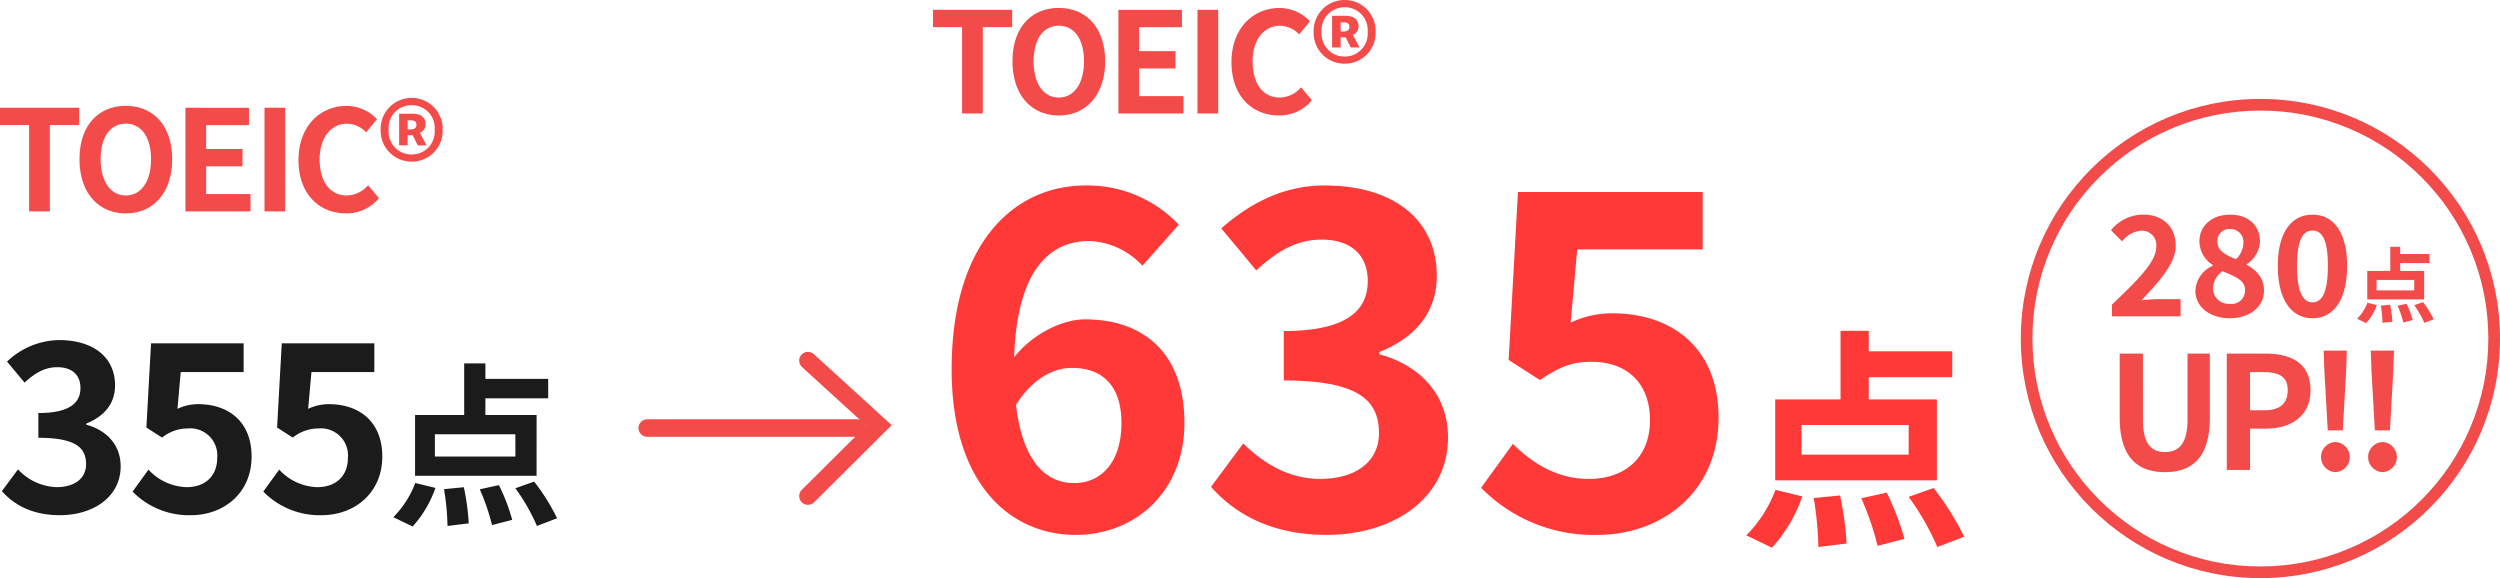
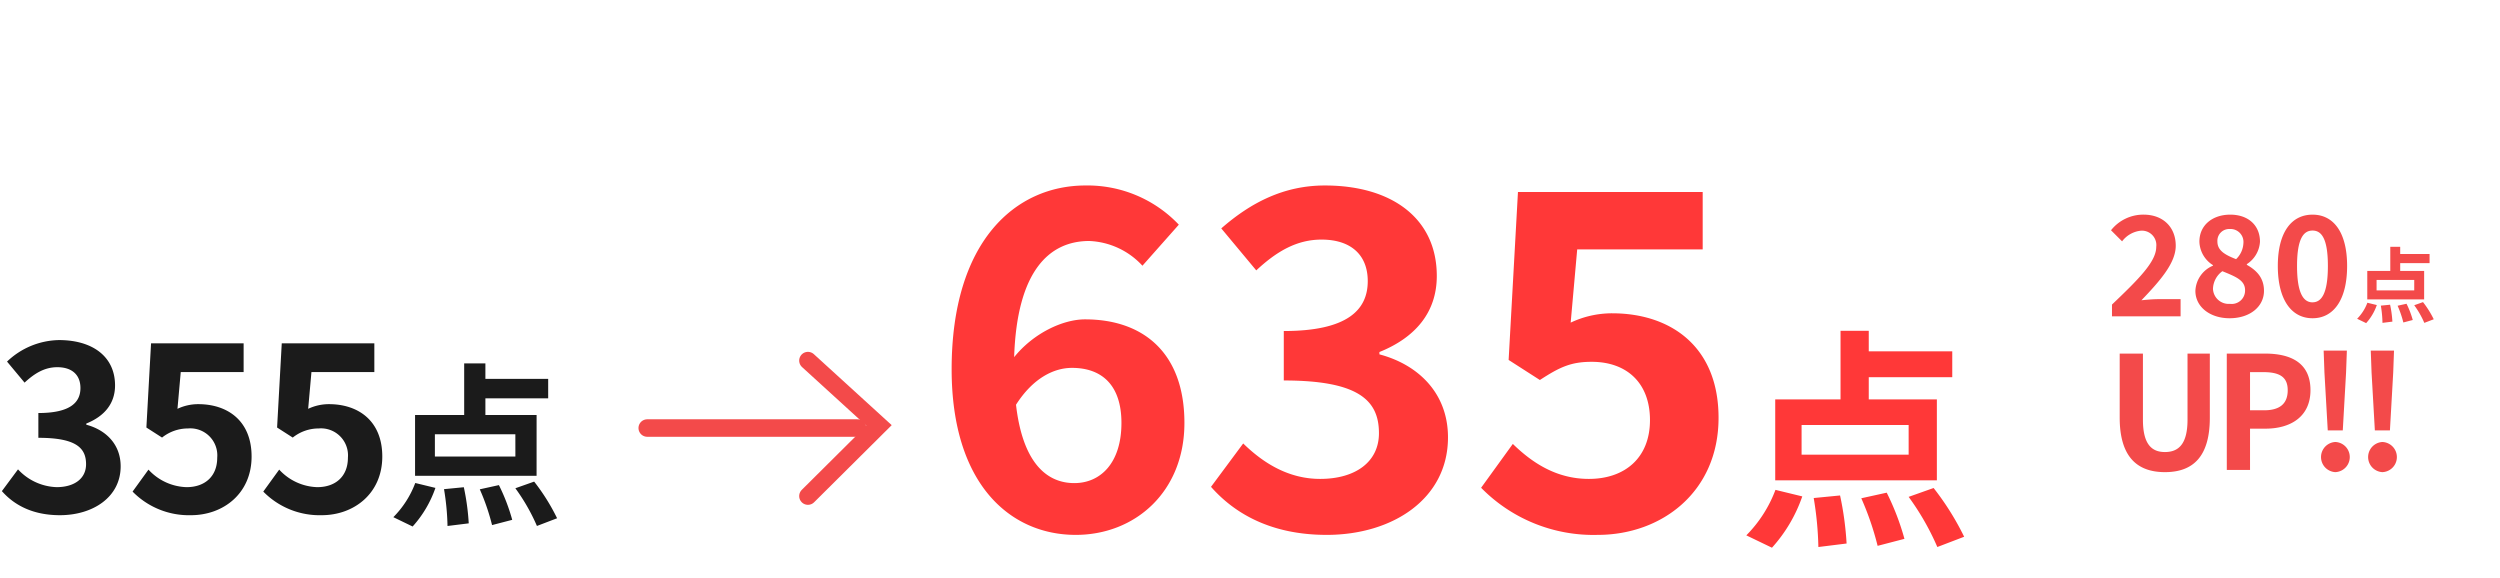
<svg xmlns="http://www.w3.org/2000/svg" width="428.734" height="99.144" viewBox="0 0 428.734 99.144">
  <g id="グループ_99569" data-name="グループ 99569" transform="translate(1337.28 -13447.618)">
    <path id="パス_75840" data-name="パス 75840" d="M1.02,0H12.785V-2.941H8.942c-.83,0-1.992.095-2.87.19C9.2-6.025,11.954-9.108,11.954-12.1c0-3.226-2.206-5.337-5.527-5.337a7.068,7.068,0,0,0-5.574,2.68l1.9,1.9a4.623,4.623,0,0,1,3.226-1.826A2.473,2.473,0,0,1,8.61-11.907C8.61-9.369,5.6-6.38,1.02-2.016ZM21.181.332c3.558,0,5.906-2.04,5.906-4.7,0-2.3-1.352-3.558-2.941-4.459v-.119A4.926,4.926,0,0,0,26.4-12.785c0-2.8-1.992-4.649-5.1-4.649-3.036,0-5.289,1.8-5.289,4.625a4.906,4.906,0,0,0,2.324,4.032v.095a4.905,4.905,0,0,0-3.012,4.317C15.323-1.613,17.837.332,21.181.332ZM22.3-9.8c-1.826-.712-3.2-1.447-3.2-3.012a2.022,2.022,0,0,1,2.135-2.158,2.217,2.217,0,0,1,2.324,2.419A4.032,4.032,0,0,1,22.3-9.8Zm-1.02,7.661a2.69,2.69,0,0,1-2.941-2.609,3.894,3.894,0,0,1,1.613-2.989c2.253.925,3.89,1.542,3.89,3.25A2.29,2.29,0,0,1,21.276-2.135ZM35.413.332c3.605,0,5.93-3.155,5.93-8.966,0-5.764-2.324-8.8-5.93-8.8s-5.954,3.012-5.954,8.8C29.459-2.823,31.808.332,35.413.332Zm0-2.728c-1.518,0-2.657-1.471-2.657-6.238,0-4.744,1.139-6.072,2.657-6.072s2.633,1.328,2.633,6.072C38.046-3.866,36.931-2.4,35.413-2.4Zm17.44-2.051H46.395V-6.234h6.459Zm1.7-3.335H50.447V-9.118h5.037V-10.68H50.447v-1.238h-1.7v4.137H44.8V-2.9h9.751ZM44.608,1.168a8.986,8.986,0,0,0,1.829-3.1l-1.618-.394A7.749,7.749,0,0,1,43.06.422Zm2.519-3a20.142,20.142,0,0,1,.281,2.955l1.7-.211a18.851,18.851,0,0,0-.394-2.9ZM50-1.815a17.436,17.436,0,0,1,.985,2.871L52.6.633a15.273,15.273,0,0,0-1.069-2.786ZM52.853-1.9a15.56,15.56,0,0,1,1.731,3.025L56.2.507a16.444,16.444,0,0,0-1.843-2.941ZM10.1,26.724c4.874,0,7.7-2.719,7.7-9.343V6.4H13.974V17.731c0,4.147-1.508,5.547-3.877,5.547-2.316,0-3.77-1.4-3.77-5.547V6.4H2.343V17.381C2.343,24,5.25,26.724,10.1,26.724Zm10.609-.377h3.985V19.266h2.666c4.281,0,7.7-2.046,7.7-6.6,0-4.712-3.393-6.274-7.808-6.274H20.706Zm3.985-10.232V9.572h2.262c2.746,0,4.2.781,4.2,3.1,0,2.289-1.319,3.446-4.066,3.446Zm13.328,3.446H40.6l.565-9.936L41.3,5.884H37.319l.135,3.743Zm1.292,7.162a2.587,2.587,0,0,0,0-5.17,2.589,2.589,0,0,0,0,5.17ZM46.1,19.562h2.585l.565-9.936.135-3.743H45.4l.135,3.743Zm1.292,7.162a2.587,2.587,0,0,0,0-5.17,2.589,2.589,0,0,0,0,5.17Z" transform="translate(-976.108 13501.863)" fill="#f34a4a" />
    <g id="楕円形_692_のコピー_2" data-name="楕円形 692 のコピー 2" transform="translate(-990.726 13464.582)" fill="none">
-       <path d="M41.09,0A41.09,41.09,0,1,1,0,41.09,41.09,41.09,0,0,1,41.09,0Z" stroke="none" />
-       <path d="M 41.09 2 C 35.812 2 30.693 3.033 25.875 5.071 C 21.22 7.04 17.04 9.859 13.449 13.449 C 9.859 17.04 7.04 21.22 5.071 25.875 C 3.033 30.693 2 35.812 2 41.09 C 2 46.368 3.033 51.487 5.071 56.305 C 7.04 60.96 9.859 65.14 13.449 68.731 C 17.04 72.321 21.22 75.14 25.875 77.109 C 30.693 79.147 35.812 80.18 41.09 80.18 C 46.368 80.18 51.487 79.147 56.305 77.109 C 60.96 75.14 65.14 72.321 68.731 68.731 C 72.321 65.14 75.14 60.96 77.109 56.305 C 79.147 51.487 80.18 46.368 80.18 41.09 C 80.18 35.812 79.147 30.693 77.109 25.875 C 75.14 21.22 72.321 17.04 68.731 13.449 C 65.14 9.859 60.96 7.04 56.305 5.071 C 51.487 3.033 46.368 2 41.09 2 M 41.09 0 C 63.783 0 82.18 18.397 82.18 41.09 C 82.18 63.783 63.783 82.18 41.09 82.18 C 18.397 82.18 0 63.783 0 41.09 C 0 18.397 18.397 0 41.09 0 Z" stroke="none" fill="#f34a4a" />
-     </g>
+       </g>
    <path id="パス_75841" data-name="パス 75841" d="M24.56-27.52c5.12,0,8.48,2.96,8.48,9.44,0,6.88-3.6,10.32-8.08,10.32-4.88,0-8.88-3.68-10-13.44C17.92-25.84,21.52-27.52,24.56-27.52ZM25.2,1.12c10.16,0,18.64-7.36,18.64-19.2,0-12.08-7.12-17.76-17.04-17.76-3.84,0-8.88,2.4-12.16,6.48.48-14.88,6.08-19.92,12.88-19.92a13.092,13.092,0,0,1,9.12,4.24l6.24-7.04a21.6,21.6,0,0,0-16-6.72c-12,0-22.96,9.52-22.96,31.52C3.92-7.52,14,1.12,25.2,1.12Zm43.04,0c11.28,0,20.8-6.16,20.8-16.72,0-7.6-5.12-12.48-11.76-14.24v-.4c6.16-2.48,9.84-6.8,9.84-13.04,0-9.92-7.76-15.52-19.2-15.52-6.96,0-12.64,2.88-17.76,7.36l6,7.2c3.52-3.28,6.96-5.28,11.2-5.28,5.04,0,7.92,2.64,7.92,7.12,0,4.96-3.52,8.56-14.4,8.56v8.48c12.88,0,16.32,3.44,16.32,9.04,0,4.96-4.08,7.84-10.08,7.84-5.36,0-9.68-2.64-13.2-6.08L48.4-7.12C52.56-2.4,58.88,1.12,68.24,1.12Zm46.48,0c10.96,0,20.72-7.36,20.72-20.08,0-12.32-8.32-17.92-18.24-17.92a16.565,16.565,0,0,0-7.12,1.6l1.12-12.56h21.52v-9.84H101.04l-1.6,28.8,5.36,3.44c3.44-2.24,5.36-3.12,8.88-3.12,6,0,10,3.6,10,10,0,6.48-4.32,10.08-10.48,10.08-5.52,0-9.68-2.72-13.04-6L94.72-6.96A26.982,26.982,0,0,0,114.72,1.12Zm53.32-13.76H149.68v-5.08h18.36Zm4.84-9.48H161.2v-3.8h14.32v-4.44H161.2v-3.52h-4.84v11.76h-11.2V-8.24h27.72ZM144.6,3.32a25.543,25.543,0,0,0,5.2-8.8L145.2-6.6a22.028,22.028,0,0,1-5,7.8Zm7.16-8.52a57.257,57.257,0,0,1,.8,8.4l4.84-.6a53.587,53.587,0,0,0-1.12-8.24Zm8.16.04A49.567,49.567,0,0,1,162.72,3l4.6-1.2a43.415,43.415,0,0,0-3.04-7.92Zm8.12-.24a44.232,44.232,0,0,1,4.92,8.6l4.6-1.76a46.745,46.745,0,0,0-5.24-8.36Z" transform="translate(-1178 13538.227)" fill="#ff3838" />
    <path id="シェイプ_692_のコピー_2" data-name="シェイプ 692 のコピー 2" d="M0,0H36.07" transform="translate(-1226.285 13521.023)" fill="none" stroke="#f34a4a" stroke-linecap="round" stroke-width="3" />
    <path id="シェイプ_693_のコピー_2" data-name="シェイプ 693 のコピー 2" d="M1260.63,9172.024l12.191,11.117-12.191,12.118" transform="translate(-2459.355 4337.434)" fill="none" stroke="#f34a4a" stroke-linecap="round" stroke-width="3" />
    <path id="パス_75842" data-name="パス 75842" d="M10.987.561c5.654,0,10.425-3.087,10.425-8.38,0-3.809-2.566-6.255-5.894-7.137v-.2c3.087-1.243,4.932-3.408,4.932-6.536,0-4.972-3.889-7.779-9.623-7.779a13.2,13.2,0,0,0-8.9,3.689l3.007,3.609C6.7-23.818,8.42-24.82,10.546-24.82c2.526,0,3.97,1.323,3.97,3.569,0,2.486-1.764,4.29-7.217,4.29v4.25c6.456,0,8.18,1.724,8.18,4.531,0,2.486-2.045,3.93-5.052,3.93A9.426,9.426,0,0,1,3.809-7.3L1.043-3.569C3.128-1.2,6.3.561,10.987.561Zm22.494,0C38.974.561,43.866-3.128,43.866-9.5c0-6.175-4.17-8.982-9.142-8.982a8.3,8.3,0,0,0-3.569.8l.561-6.3H42.5V-28.91H26.624l-.8,14.435,2.686,1.724a7.1,7.1,0,0,1,4.451-1.564A4.634,4.634,0,0,1,37.972-9.3c0,3.248-2.165,5.052-5.253,5.052a9.223,9.223,0,0,1-6.536-3.007L23.457-3.488A13.524,13.524,0,0,0,33.481.561ZM55.9.561C61.388.561,66.28-3.128,66.28-9.5c0-6.175-4.17-8.982-9.142-8.982a8.3,8.3,0,0,0-3.569.8l.561-6.3H64.917V-28.91H49.039l-.8,14.435,2.686,1.724a7.1,7.1,0,0,1,4.451-1.564A4.634,4.634,0,0,1,60.386-9.3c0,3.248-2.165,5.052-5.253,5.052A9.223,9.223,0,0,1,48.6-7.258L45.871-3.488A13.524,13.524,0,0,0,55.9.561ZM89.105-9.5H75.3v-3.819h13.8Zm3.639-7.127H83.963v-2.857H94.729v-3.338H83.963v-2.646H80.324v8.841H71.9V-6.195h20.84ZM71.483,2.5A19.2,19.2,0,0,0,75.392-4.12l-3.458-.842A16.561,16.561,0,0,1,68.175.9Zm5.383-6.405a43.046,43.046,0,0,1,.6,6.315l3.639-.451a40.288,40.288,0,0,0-.842-6.195ZM83-3.879a37.265,37.265,0,0,1,2.105,6.135l3.458-.9A32.641,32.641,0,0,0,86.279-4.6Zm6.1-.18a33.255,33.255,0,0,1,3.7,6.466l3.458-1.323A35.144,35.144,0,0,0,92.323-5.2Z" transform="translate(-1338 13535.41)" fill="#1b1b1b" />
-     <path id="パス_75843" data-name="パス 75843" d="M5.712,0H9.264V-14.808H14.3v-2.976H.72v2.976H5.712ZM22.3.336c4.7,0,7.944-3.528,7.944-9.288S27-18.1,22.3-18.1s-7.944,3.36-7.944,9.144C14.352-3.192,17.592.336,22.3.336Zm0-3.072c-2.64,0-4.32-2.424-4.32-6.216,0-3.816,1.68-6.1,4.32-6.1s4.32,2.28,4.32,6.1C26.616-5.16,24.936-2.736,22.3-2.736ZM32.52,0H43.68V-2.976H36.072V-7.728h6.24V-10.7h-6.24v-4.1h7.344v-2.976H32.52ZM46.08,0h3.552V-17.784H46.08ZM60.048.336A7.188,7.188,0,0,0,65.712-2.28L63.84-4.488a4.9,4.9,0,0,1-3.672,1.752c-2.808,0-4.632-2.328-4.632-6.192,0-3.816,2.016-6.12,4.7-6.12a4.679,4.679,0,0,1,3.288,1.488l1.848-2.256a7.245,7.245,0,0,0-5.208-2.28c-4.488,0-8.256,3.432-8.256,9.288C51.912-2.88,55.56.336,60.048.336Zm11.28-8.88a5.265,5.265,0,0,0,5.3-5.448,5.286,5.286,0,0,0-5.3-5.472A5.305,5.305,0,0,0,66-13.992,5.285,5.285,0,0,0,71.328-8.544Zm0-1.224a3.905,3.905,0,0,1-3.96-4.224,3.905,3.905,0,0,1,3.96-4.224,3.9,3.9,0,0,1,3.936,4.224A3.9,3.9,0,0,1,71.328-9.768Zm-2.16-1.56h1.464v-1.728H71.5l.864,1.728h1.512l-1.152-2.16a1.586,1.586,0,0,0,.984-1.488c0-1.224-.984-1.776-2.184-1.776H69.168Zm1.464-2.736v-1.56h.6c.648,0,.912.312.912.768s-.312.792-.936.792Z" transform="translate(-1338 13483.875)" fill="#f34a4a" />
-     <path id="パス_75844" data-name="パス 75844" d="M5.712,0H9.264V-14.808H14.3v-2.976H.72v2.976H5.712ZM22.3.336c4.7,0,7.944-3.528,7.944-9.288S27-18.1,22.3-18.1s-7.944,3.36-7.944,9.144C14.352-3.192,17.592.336,22.3.336Zm0-3.072c-2.64,0-4.32-2.424-4.32-6.216,0-3.816,1.68-6.1,4.32-6.1s4.32,2.28,4.32,6.1C26.616-5.16,24.936-2.736,22.3-2.736ZM32.52,0H43.68V-2.976H36.072V-7.728h6.24V-10.7h-6.24v-4.1h7.344v-2.976H32.52ZM46.08,0h3.552V-17.784H46.08ZM60.048.336A7.188,7.188,0,0,0,65.712-2.28L63.84-4.488a4.9,4.9,0,0,1-3.672,1.752c-2.808,0-4.632-2.328-4.632-6.192,0-3.816,2.016-6.12,4.7-6.12a4.679,4.679,0,0,1,3.288,1.488l1.848-2.256a7.245,7.245,0,0,0-5.208-2.28c-4.488,0-8.256,3.432-8.256,9.288C51.912-2.88,55.56.336,60.048.336Zm11.28-8.88a5.265,5.265,0,0,0,5.3-5.448,5.286,5.286,0,0,0-5.3-5.472A5.305,5.305,0,0,0,66-13.992,5.285,5.285,0,0,0,71.328-8.544Zm0-1.224a3.905,3.905,0,0,1-3.96-4.224,3.905,3.905,0,0,1,3.96-4.224,3.9,3.9,0,0,1,3.936,4.224A3.9,3.9,0,0,1,71.328-9.768Zm-2.16-1.56h1.464v-1.728H71.5l.864,1.728h1.512l-1.152-2.16a1.586,1.586,0,0,0,.984-1.488c0-1.224-.984-1.776-2.184-1.776H69.168Zm1.464-2.736v-1.56h.6c.648,0,.912.312.912.768s-.312.792-.936.792Z" transform="translate(-1178 13467.082)" fill="#f34a4a" />
  </g>
</svg>